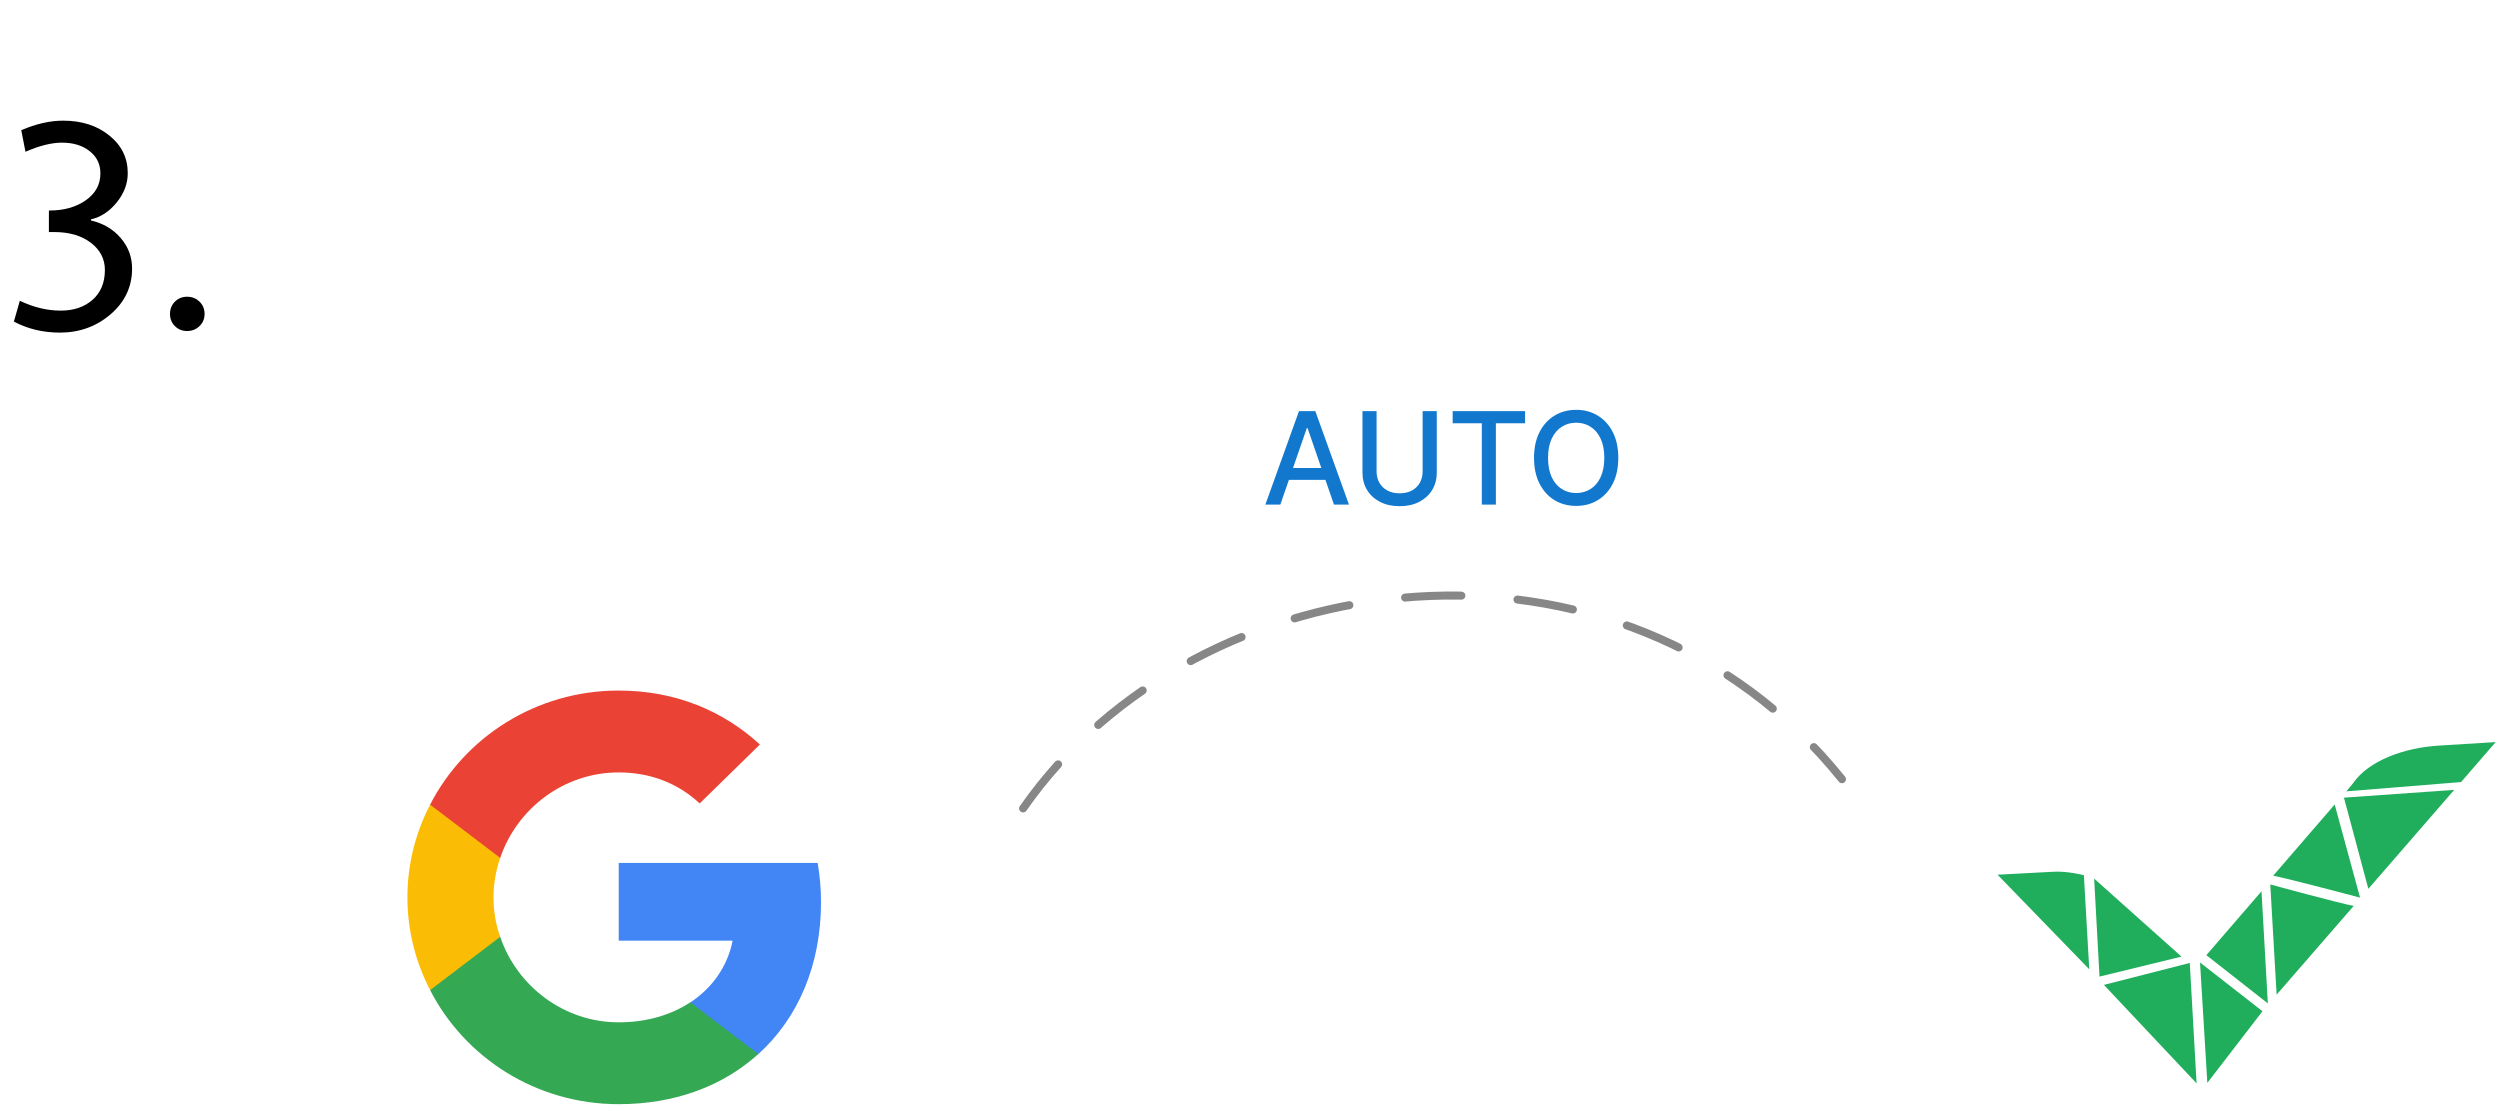
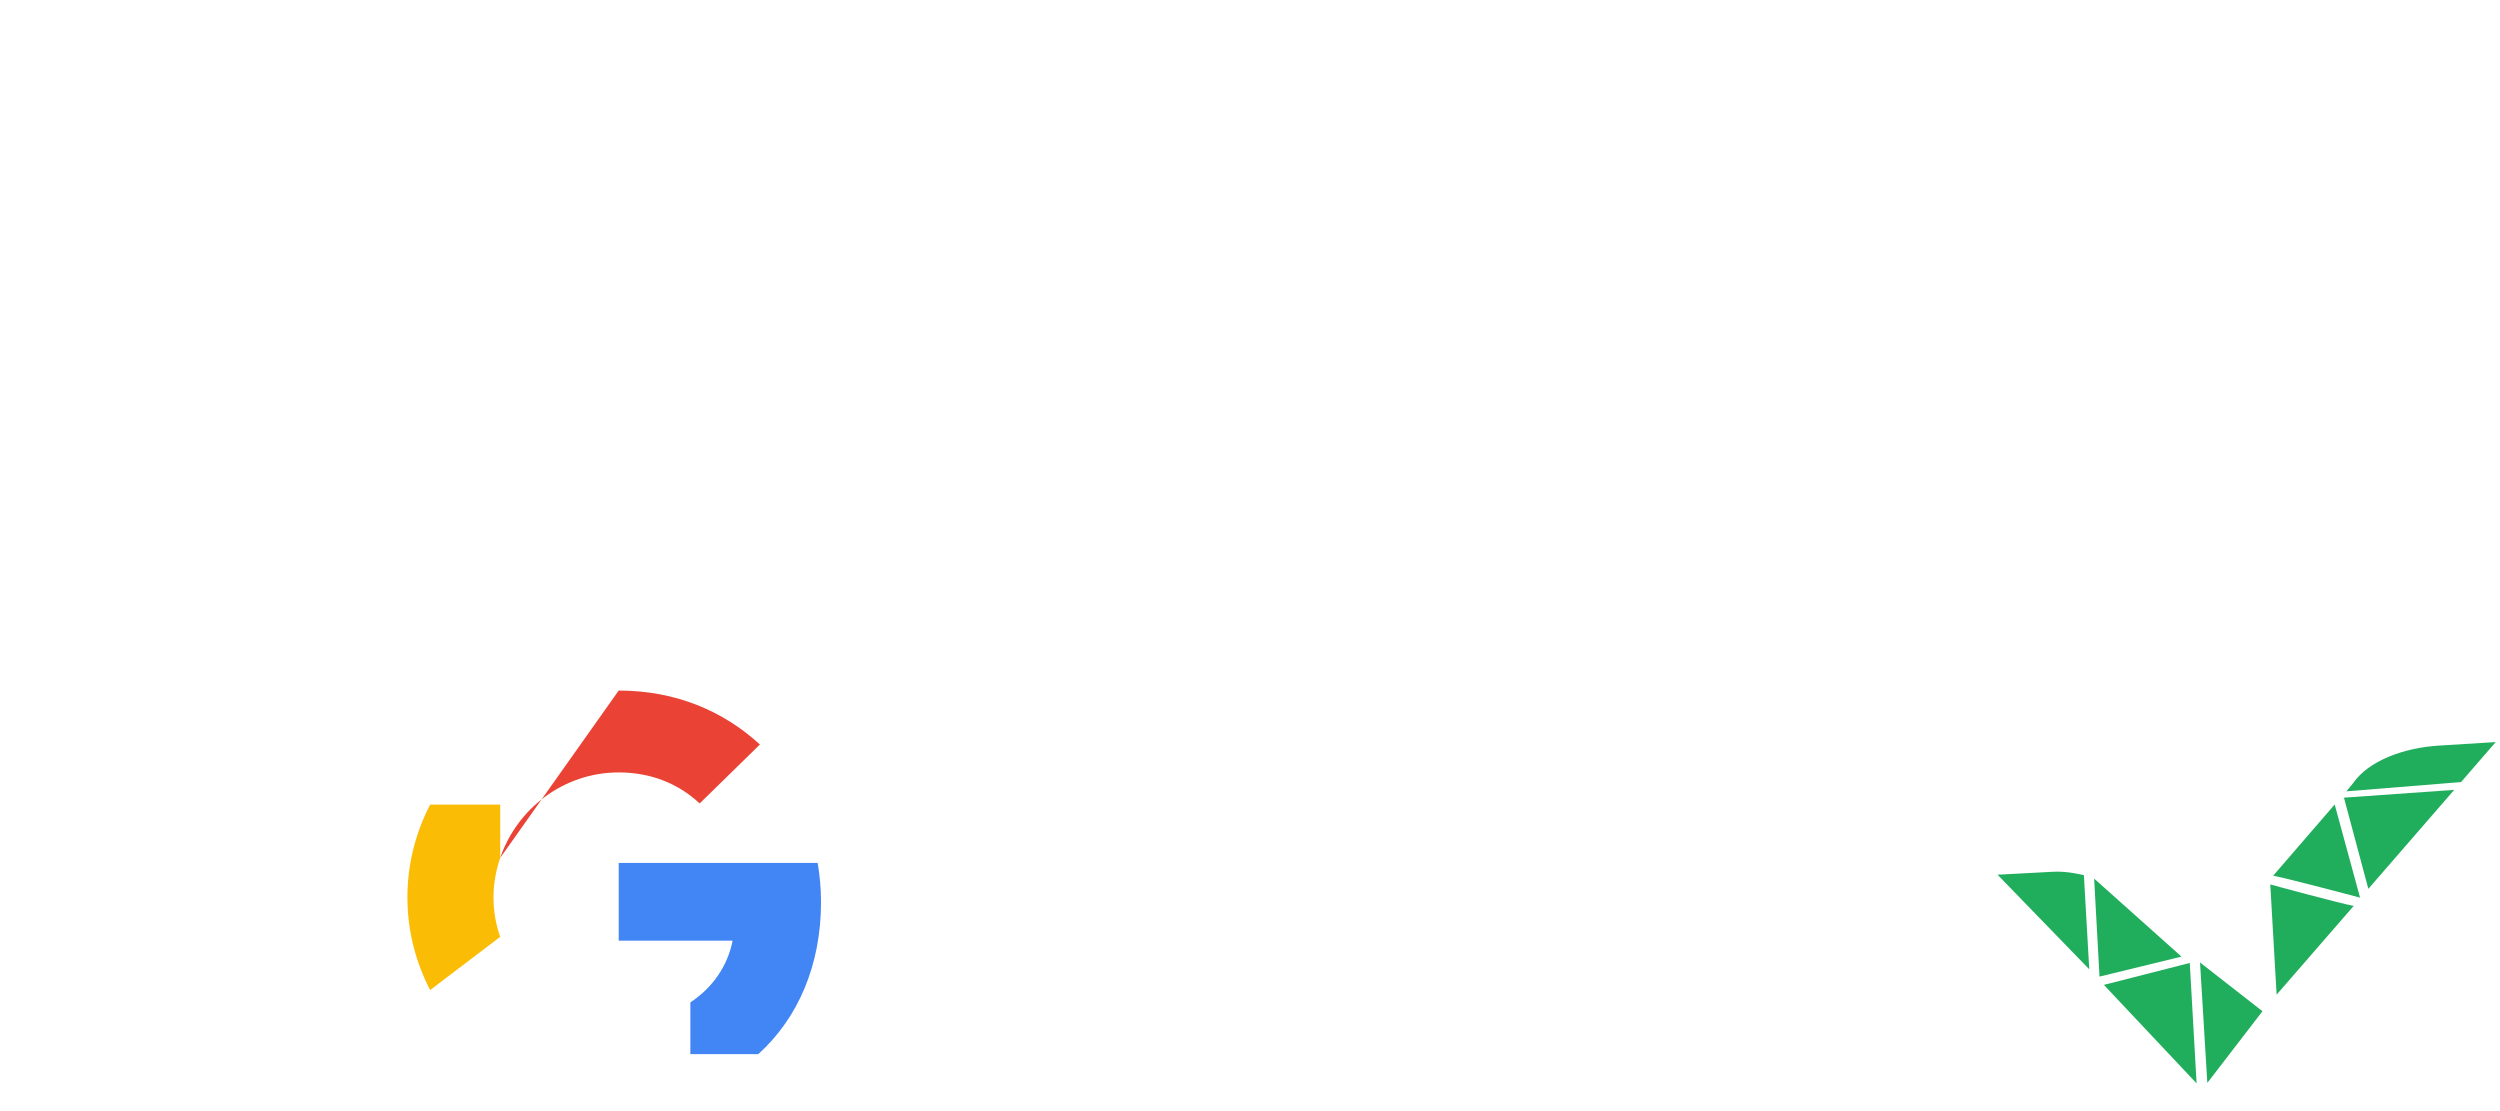
<svg xmlns="http://www.w3.org/2000/svg" viewBox="0 0 270 120" fill="none">
-   <path d="M138.275 54.5H136.657L140.292 44.399H142.053L145.688 54.5H144.07L141.215 46.234H141.136L138.275 54.5ZM138.546 50.544H143.794V51.827H138.546V50.544ZM153.643 44.399H155.172V51.042C155.172 51.749 155.006 52.376 154.673 52.922C154.341 53.464 153.874 53.892 153.273 54.204C152.671 54.513 151.966 54.668 151.157 54.668C150.351 54.668 149.647 54.513 149.046 54.204C148.444 53.892 147.977 53.464 147.645 52.922C147.313 52.376 147.147 51.749 147.147 51.042V44.399H148.671V50.919C148.671 51.376 148.771 51.782 148.972 52.138C149.176 52.493 149.463 52.772 149.835 52.976C150.206 53.176 150.647 53.277 151.157 53.277C151.67 53.277 152.112 53.176 152.484 52.976C152.858 52.772 153.144 52.493 153.342 52.138C153.542 51.782 153.643 51.376 153.643 50.919V44.399ZM156.889 45.711V44.399H164.707V45.711H161.555V54.5H160.036V45.711H156.889ZM174.775 49.449C174.775 50.528 174.577 51.455 174.183 52.231C173.788 53.004 173.247 53.599 172.56 54.017C171.876 54.431 171.099 54.638 170.227 54.638C169.352 54.638 168.572 54.431 167.884 54.017C167.2 53.599 166.661 53.002 166.267 52.226C165.872 51.45 165.675 50.525 165.675 49.449C165.675 48.371 165.872 47.445 166.267 46.673C166.661 45.897 167.2 45.301 167.884 44.887C168.572 44.469 169.352 44.261 170.227 44.261C171.099 44.261 171.876 44.469 172.56 44.887C173.247 45.301 173.788 45.897 174.183 46.673C174.577 47.445 174.775 48.371 174.775 49.449ZM173.265 49.449C173.265 48.627 173.132 47.935 172.866 47.373C172.603 46.807 172.241 46.38 171.781 46.091C171.324 45.798 170.806 45.652 170.227 45.652C169.645 45.652 169.126 45.798 168.669 46.091C168.212 46.38 167.85 46.807 167.583 47.373C167.32 47.935 167.189 48.627 167.189 49.449C167.189 50.271 167.32 50.965 167.583 51.531C167.85 52.093 168.212 52.52 168.669 52.813C169.126 53.102 169.645 53.247 170.227 53.247C170.806 53.247 171.324 53.102 171.781 52.813C172.241 52.52 172.603 52.093 172.866 51.531C173.132 50.965 173.265 50.271 173.265 49.449Z" fill="#1178CE" />
-   <path d="M110.496 87.309C129.307 60.291 175.072 54.426 198.932 84.153" stroke="#878787" stroke-width="0.868" stroke-linecap="round" stroke-dasharray="6.08 6.08" />
  <path d="M88.67 97.425C88.67 95.954 88.537 94.558 88.309 93.199H66.82V101.594H79.124C78.573 104.349 76.956 106.676 74.56 108.259V113.843H81.9C86.198 109.953 88.67 104.219 88.67 97.425Z" fill="#4285F4" />
-   <path d="M66.819 119.251C72.98 119.251 78.134 117.241 81.899 113.835L74.559 108.251C72.505 109.591 69.9 110.41 66.819 110.41C60.867 110.41 55.827 106.483 54.021 101.178H46.452V106.929C50.198 114.226 57.9 119.251 66.819 119.251Z" fill="#34A853" />
  <path d="M54.022 101.177C53.546 99.837 53.299 98.404 53.299 96.915C53.299 95.425 53.565 93.992 54.022 92.652V86.9H46.453C44.894 89.916 44 93.303 44 96.915C44 100.526 44.894 103.913 46.453 106.929L54.022 101.177Z" fill="#FBBC05" />
-   <path d="M66.819 83.421C70.185 83.421 73.189 84.557 75.566 86.772L82.07 80.406C78.134 76.795 72.98 74.58 66.819 74.58C57.9 74.58 50.198 79.606 46.452 86.902L54.021 92.654C55.827 87.349 60.867 83.421 66.819 83.421Z" fill="#EA4335" />
+   <path d="M66.819 83.421C70.185 83.421 73.189 84.557 75.566 86.772L82.07 80.406C78.134 76.795 72.98 74.58 66.819 74.58L54.021 92.654C55.827 87.349 60.867 83.421 66.819 83.421Z" fill="#EA4335" />
  <path d="M236.495 103.998L227.221 106.368L237.233 117.005L236.495 103.998Z" fill="#20AE5D" />
  <path d="M225.06 94.521C225.06 94.521 223.268 94.047 221.688 94.152L215.733 94.468L225.64 104.684L225.06 94.521Z" fill="#20AE5D" />
  <path d="M226.167 94.889L226.747 105.473L235.6 103.314L226.167 94.889Z" fill="#20AE5D" />
  <path d="M252.146 86.885L245.506 94.573C247.351 94.942 254.886 96.943 254.886 96.943L252.146 86.885Z" fill="#20AE5D" />
  <path d="M265.794 84.463L269.536 80.144L263.581 80.513C259.576 80.724 255.782 82.198 254.148 84.568L253.411 85.463L265.794 84.463Z" fill="#20AE5D" />
  <path d="M253.147 86.147L255.782 95.994L265.057 85.305L253.147 86.147Z" fill="#20AE5D" />
  <path d="M245.19 95.522L245.875 107.422L254.201 97.838C252.936 97.628 245.19 95.522 245.19 95.522Z" fill="#20AE5D" />
-   <path d="M244.242 96.258L238.287 103.156L244.927 108.369L244.242 96.258Z" fill="#20AE5D" />
  <path d="M237.602 103.947L238.392 116.954L244.347 109.213L237.602 103.947Z" fill="#20AE5D" />
-   <path d="M9.828 23.812C11.162 24.125 12.234 24.76 13.047 25.719C13.859 26.667 14.266 27.76 14.266 29C14.266 30.958 13.495 32.604 11.953 33.938C10.412 35.26 8.583 35.922 6.469 35.922C4.656 35.922 3 35.526 1.5 34.734L2.141 32.484C3.63 33.193 5.104 33.547 6.562 33.547C7.969 33.547 9.115 33.156 10 32.375C10.885 31.594 11.328 30.521 11.328 29.156C11.328 27.969 10.823 26.99 9.812 26.219C8.802 25.448 7.484 25.062 5.859 25.062H5.281V22.734H5.375C6.906 22.734 8.198 22.37 9.25 21.641C10.312 20.901 10.844 19.932 10.844 18.734C10.844 17.734 10.458 16.932 9.688 16.328C8.917 15.713 7.917 15.406 6.688 15.406C5.573 15.406 4.26 15.734 2.75 16.391L2.297 14.062C3.891 13.375 5.396 13.031 6.812 13.031C8.833 13.031 10.5 13.568 11.812 14.641C13.135 15.703 13.797 17.057 13.797 18.703C13.797 19.828 13.401 20.88 12.609 21.859C11.818 22.838 10.891 23.448 9.828 23.688V23.812ZM20.203 32.047C20.734 32.047 21.182 32.224 21.547 32.578C21.912 32.932 22.094 33.375 22.094 33.906C22.094 34.427 21.912 34.865 21.547 35.219C21.182 35.573 20.734 35.75 20.203 35.75C19.682 35.75 19.245 35.573 18.891 35.219C18.537 34.865 18.359 34.427 18.359 33.906C18.359 33.375 18.537 32.932 18.891 32.578C19.245 32.224 19.682 32.047 20.203 32.047Z" fill="black" />
</svg>